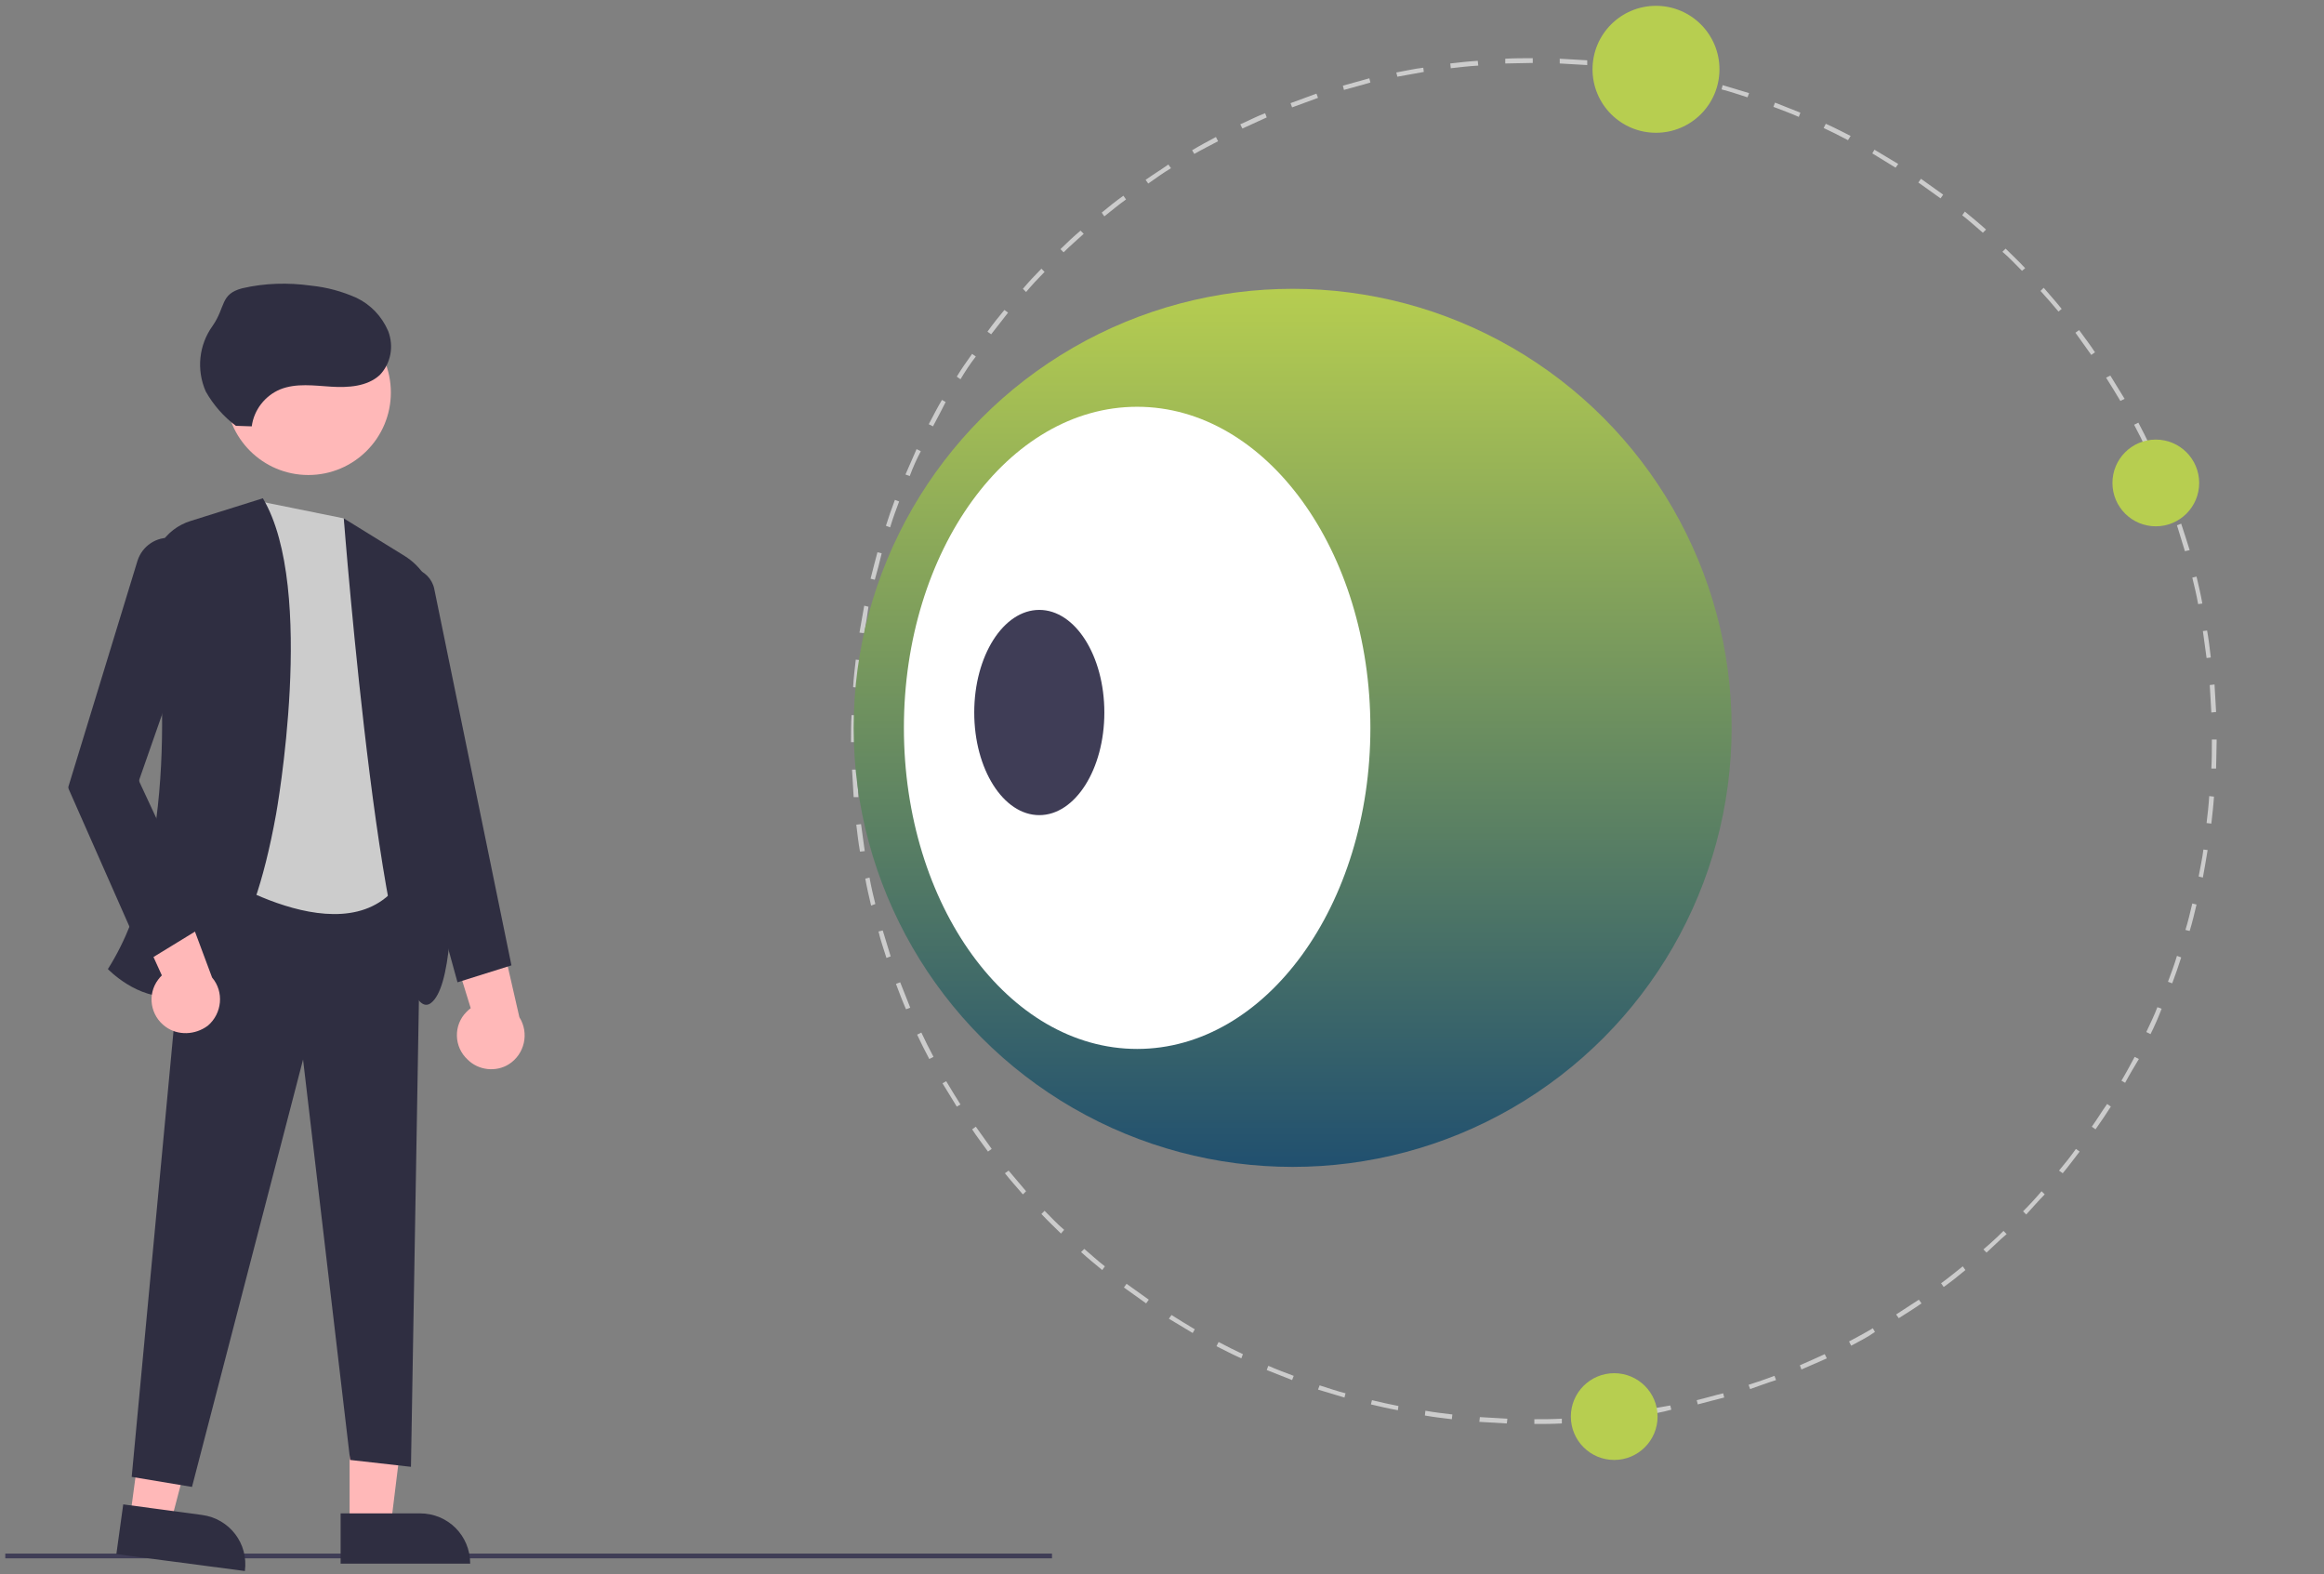
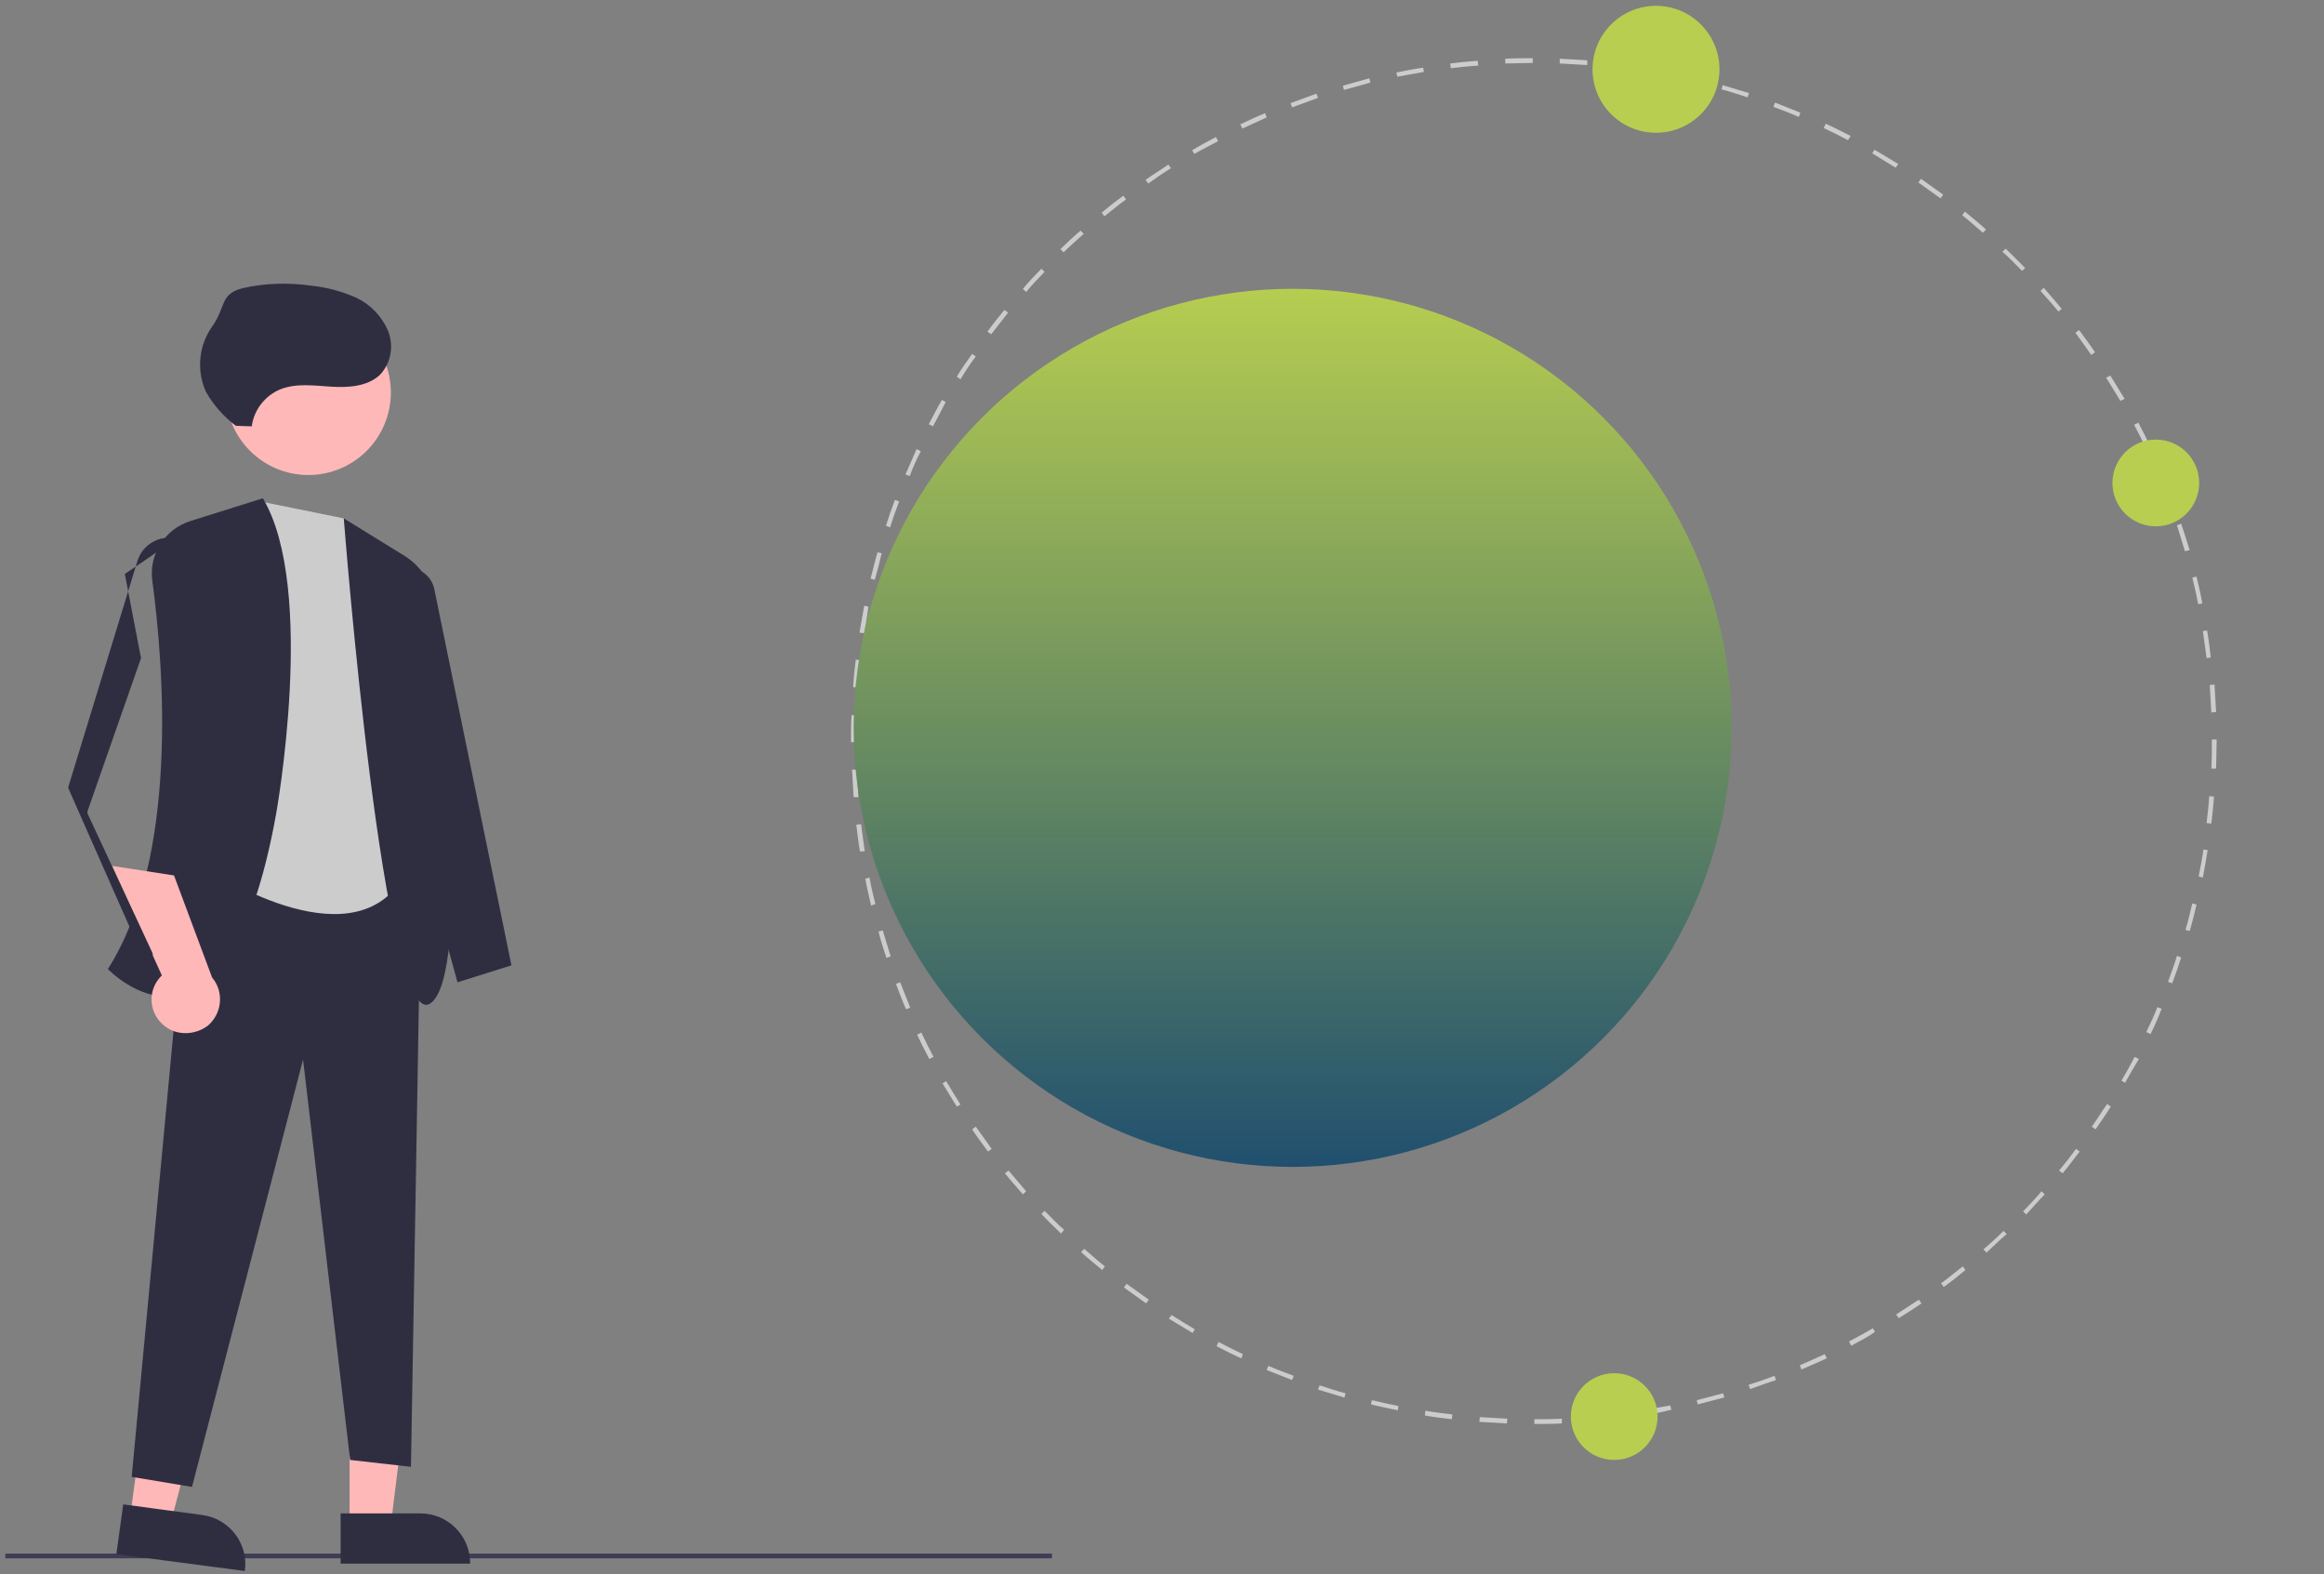
<svg xmlns="http://www.w3.org/2000/svg" version="1.1" id="undraw_Preferences_re_49in" x="0px" y="0px" viewBox="0 0 439.4 297.6" style="enable-background:new 0 0 439.4 297.6;" xml:space="preserve">
  <rect x="0" y="0" width="439.4" height="297.6" fill="#808080" stroke="none" />
  <style type="text/css">
	.st0{fill:#F2F2F2;}
	.st1{fill:#FFFFFF;}
	.st2{fill:#3F3D56;}
	.st3{fill:#B7CE50;}
	.st4{fill:#E6E6E6;}
	.st5{fill:#FFB8B8;}
	.st6{fill:#2F2E41;}
	.st7{fill:#CCCCCC;}
	.st8{fill:url(#Path_72_1_);}
	.st9{fill:url(#Path_74_1_);}
	.st10{fill:url(#Path_80_1_);}
	.st11{opacity:0.2;enable-background:new    ;}
	.st12{fill:url(#Ellipse_12_1_);}
	.st13{opacity:0.8;}
	.st14{fill:url(#SVGID_1_);}
	.st15{fill:#64FFDA;}
	.st16{opacity:0.7;}
	.st17{opacity:0.6;}
	.st18{opacity:0.5;}
	.st19{opacity:0.4;}
	.st20{opacity:0.3;}
	.st21{fill:url(#SVGID_2_);}
	.st22{fill:url(#SVGID_3_);}
	.st23{fill:url(#SVGID_4_);}
	.st24{fill:url(#SVGID_5_);}
	.st25{fill:#F5F5F5;}
	.st26{opacity:0.8;fill:#E0E0E0;enable-background:new    ;}
	.st27{fill:#FF5252;}
	.st28{fill:#FFFF00;}
	.st29{fill:#69F0AE;}
	.st30{fill:url(#SVGID_6_);}
	.st31{fill:#E0E0E0;}
	.st32{fill:url(#SVGID_7_);}
	.st33{opacity:5.000000e-02;enable-background:new    ;}
	.st34{opacity:8.000000e-02;enable-background:new    ;}
	.st35{fill:none;stroke:#3AD29F;stroke-width:2;stroke-miterlimit:10;stroke-dasharray:12;}
</style>
  <rect id="Rectangle_8" x="1" y="293.7" class="st2" width="197.9" height="0.9" />
  <g>
    <path id="Path_34" class="st5" d="M66.1,288.3h7.8l3.7-30.1H66.1L66.1,288.3z" />
    <path id="Path_35" class="st6" d="M88.9,295.6l-24.5,0l0-9.5l15,0C84.7,286.1,88.9,290.3,88.9,295.6L88.9,295.6z" />
    <path id="Path_36" class="st5" d="M24.6,286.8l7.7,1l7.7-29.3L28.6,257L24.6,286.8z" />
    <path id="Path_37" class="st6" d="M46.3,297L22,293.8l1.3-9.4l14.9,2C43.4,287.1,47,291.8,46.3,297L46.3,297z" />
    <path id="Path_38" class="st6" d="M35.7,164.1l43.9,1.9l-1.9,111.3L66.2,276l-8.9-75.7l-21,80.8l-11.4-1.9L35.7,164.1z" />
    <path id="Path_39" class="st7" d="M65,98l-15.3-3.1l-9.5,69.9c0,0,28,18.4,36.9-0.6L65,98z" />
    <circle id="Ellipse_11" class="st5" cx="58.3" cy="74.2" r="15.6" />
    <path id="Path_40" class="st6" d="M49.7,94.2L36,98.5c-4.8,1.5-7.9,6.3-7.2,11.3c2.2,16.4,5,52.3-8.4,73.4c0,0,22.3,23.5,31.8-29.3   C52.2,153.9,59.9,111.3,49.7,94.2z" />
    <path id="Path_41" class="st6" d="M65,98l11.5,7.1c3.2,2,5.3,5.3,5.7,9.1c1.9,17.8,6.7,69.7-0.7,75.4C72.6,196.6,65,98,65,98z" />
-     <path id="Path_42" class="st5" d="M88.4,200.3c-2.6-2.4-2.7-6.5-0.2-9c0.3-0.3,0.5-0.5,0.8-0.7l-6.7-21.7l11.3,3.3l4.6,20.1   c1.9,3,1,7-2,8.9C93.8,202.7,90.5,202.4,88.4,200.3z" />
    <path id="Path_43" class="st5" d="M31.3,194.1c-2.9-2.1-3.5-6.1-1.4-8.9c0.2-0.3,0.5-0.6,0.7-0.8l-9.4-20.7l11.7,1.8l7.2,19.3   c2.3,2.7,1.9,6.8-0.8,9.1C36.9,195.7,33.6,195.8,31.3,194.1L31.3,194.1z" />
-     <path id="Path_44" class="st6" d="M32.5,101.7L32.5,101.7c-2.9-0.3-5.6,1.5-6.5,4.3l-13,42.5c-0.1,0.2-0.1,0.5,0,0.7l14,31.7   c0.2,0.5,0.9,0.7,1.4,0.4l9.8-6c0.4-0.3,0.6-0.8,0.4-1.2l-12.2-26.2c-0.1-0.2-0.1-0.5,0-0.7l10-28.6c0.1-0.2,0.1-0.3,0-0.5l-3-15.6   C33.2,102.1,32.9,101.8,32.5,101.7z" />
+     <path id="Path_44" class="st6" d="M32.5,101.7L32.5,101.7c-2.9-0.3-5.6,1.5-6.5,4.3l-13,42.5c-0.1,0.2-0.1,0.5,0,0.7l14,31.7   c0.2,0.5,0.9,0.7,1.4,0.4c0.4-0.3,0.6-0.8,0.4-1.2l-12.2-26.2c-0.1-0.2-0.1-0.5,0-0.7l10-28.6c0.1-0.2,0.1-0.3,0-0.5l-3-15.6   C33.2,102.1,32.9,101.8,32.5,101.7z" />
    <path id="Path_45" class="st6" d="M78.3,107.5L78.3,107.5c1.9,0.4,3.4,1.9,3.8,3.8l14.6,71.2l-10.2,3.2l-12.1-43.9L78.3,107.5z" />
    <path id="Path_46" class="st6" d="M47.6,80.6c0.4-3.1,2.5-5.8,5.4-7c3-1.2,6.4-0.7,9.6-0.5c3.2,0.2,6.8,0,9.2-2.2   c2.1-2.2,2.7-5.4,1.6-8.3c-1.2-2.8-3.3-5-6-6.3c-2.7-1.2-5.6-2-8.6-2.3c-4.3-0.6-8.7-0.5-13,0.5c-4.2,1.1-3.1,3.5-5.6,7.1   c-2.6,3.6-3.1,8.3-1.3,12.4c1.4,2.5,3.4,4.8,5.7,6.5" />
  </g>
  <path id="Path_47" class="st7" d="M290.1,269.2v-0.9c1.7,0,3.4,0,5.2-0.1l0,0.9C293.5,269.2,291.8,269.2,290.1,269.2z M284.9,269.1  c-1.7-0.1-3.5-0.2-5.2-0.3l0.1-0.9c1.7,0.1,3.4,0.2,5.2,0.3L284.9,269.1z M300.4,268.8l-0.1-0.9c1.7-0.1,3.4-0.3,5.1-0.5l0.1,0.9  C303.9,268.5,302.2,268.6,300.4,268.8L300.4,268.8z M274.5,268.3c-1.7-0.2-3.4-0.4-5.1-0.7l0.1-0.9c1.7,0.3,3.4,0.5,5.1,0.7  L274.5,268.3z M310.8,267.5l-0.1-0.9c1.7-0.3,3.4-0.6,5.1-0.9l0.2,0.8C314.2,267,312.5,267.3,310.8,267.5L310.8,267.5z M264.3,266.6  c-1.7-0.3-3.4-0.7-5.1-1.1l0.2-0.8c1.7,0.4,3.4,0.8,5,1.1L264.3,266.6z M321,265.5l-0.2-0.8c1.7-0.4,3.3-0.9,5-1.3l0.2,0.8  C324.3,264.6,322.6,265.1,321,265.5L321,265.5z M254.2,264.2c-1.7-0.5-3.3-1-5-1.5l0.3-0.8c1.6,0.5,3.3,1.1,4.9,1.5L254.2,264.2z   M330.9,262.6l-0.3-0.8c1.6-0.5,3.3-1.1,4.9-1.7l0.3,0.8C334.2,261.4,332.6,262,330.9,262.6L330.9,262.6z M244.3,260.9  c-1.6-0.6-3.2-1.3-4.8-1.9l0.3-0.8c1.6,0.7,3.2,1.3,4.8,1.9L244.3,260.9z M340.6,258.9l-0.3-0.8c1.6-0.7,3.2-1.4,4.7-2.1l0.4,0.8  C343.8,257.5,342.2,258.2,340.6,258.9L340.6,258.9z M234.7,256.8c-1.6-0.7-3.1-1.5-4.7-2.3l0.4-0.8c1.5,0.8,3.1,1.6,4.6,2.3  L234.7,256.8z M350,254.4l-0.4-0.8c1.5-0.8,3-1.6,4.5-2.5l0.4,0.7C353.1,252.8,351.5,253.6,350,254.4z M225.5,252  c-1.5-0.9-3-1.8-4.5-2.7l0.5-0.7c1.4,0.9,2.9,1.8,4.4,2.7L225.5,252z M359,249.2l-0.5-0.7c1.4-0.9,2.9-1.9,4.3-2.8l0.5,0.7  C361.9,247.4,360.4,248.3,359,249.2L359,249.2z M216.7,246.4c-1.4-1-2.8-2-4.2-3l0.5-0.7c1.4,1,2.8,2,4.2,3L216.7,246.4z   M367.5,243.3l-0.5-0.7c1.4-1,2.7-2.1,4.1-3.2l0.5,0.7C370.3,241.2,368.9,242.3,367.5,243.3L367.5,243.3z M208.4,240.1  c-1.3-1.1-2.7-2.2-4-3.4l0.6-0.6c1.3,1.1,2.6,2.3,3.9,3.3L208.4,240.1z M375.6,236.8l-0.6-0.6c1.3-1.1,2.6-2.3,3.8-3.5l0.6,0.6  C378.1,234.4,376.9,235.6,375.6,236.8L375.6,236.8z M200.6,233.2c-1.2-1.2-2.5-2.4-3.7-3.7l0.6-0.6c1.2,1.2,2.4,2.5,3.7,3.6  L200.6,233.2z M383.1,229.6l-0.6-0.6c1.2-1.2,2.4-2.5,3.5-3.8l0.6,0.6C385.4,227,384.3,228.3,383.1,229.6L383.1,229.6z M193.4,225.8  c-1.1-1.3-2.3-2.6-3.4-4l0.7-0.5c1.1,1.3,2.2,2.6,3.3,3.9L193.4,225.8z M390,221.8l-0.7-0.5c1.1-1.3,2.2-2.7,3.2-4.1l0.7,0.5  C392.1,219.1,391.1,220.5,390,221.8z M186.8,217.7c-1-1.4-2.1-2.8-3-4.2l0.7-0.5c1,1.4,2,2.8,3,4.2L186.8,217.7z M396.2,213.5  l-0.7-0.5c1-1.4,1.9-2.9,2.9-4.3l0.7,0.5C398.2,210.6,397.2,212.1,396.2,213.5L396.2,213.5z M180.9,209.2c-0.9-1.5-1.8-2.9-2.7-4.4  l0.7-0.4c0.9,1.5,1.8,3,2.7,4.4L180.9,209.2z M401.8,204.7l-0.7-0.4c0.9-1.5,1.7-3,2.5-4.5l0.8,0.4  C403.5,201.7,402.6,203.2,401.8,204.7z M175.7,200.2c-0.8-1.5-1.6-3.1-2.3-4.6l0.8-0.4c0.7,1.5,1.5,3.1,2.3,4.6L175.7,200.2z   M406.6,195.5l-0.8-0.4c0.7-1.5,1.5-3.1,2.1-4.7l0.8,0.3C408.1,192.3,407.4,193.9,406.6,195.5L406.6,195.5z M171.3,190.8  c-0.7-1.6-1.3-3.2-1.9-4.8l0.8-0.3c0.6,1.6,1.3,3.2,1.9,4.8L171.3,190.8z M410.7,185.9l-0.8-0.3c0.6-1.6,1.2-3.2,1.7-4.9l0.8,0.3  C411.9,182.6,411.3,184.3,410.7,185.9L410.7,185.9z M167.6,181.1c-0.5-1.6-1.1-3.3-1.5-5l0.8-0.2c0.5,1.6,1,3.3,1.5,4.9L167.6,181.1  z M414,176l-0.8-0.2c0.5-1.6,0.9-3.3,1.3-5l0.8,0.2C414.9,172.7,414.5,174.4,414,176L414,176z M164.7,171.2  c-0.4-1.7-0.8-3.4-1.1-5.1l0.8-0.2c0.3,1.7,0.7,3.4,1.1,5L164.7,171.2z M416.5,165.9l-0.8-0.2c0.3-1.7,0.7-3.4,0.9-5.1l0.8,0.1  C417.1,162.5,416.8,164.3,416.5,165.9L416.5,165.9z M162.6,161c-0.3-1.7-0.5-3.4-0.7-5.1l0.9-0.1c0.2,1.7,0.5,3.4,0.7,5.1L162.6,161  z M418.1,155.7l-0.9-0.1c0.2-1.7,0.4-3.4,0.5-5.1l0.9,0.1C418.5,152.2,418.3,154,418.1,155.7L418.1,155.7z M161.4,150.7  c-0.1-1.7-0.2-3.5-0.3-5.2l0.9,0c0.1,1.7,0.2,3.4,0.3,5.2L161.4,150.7z M419,145.3l-0.9,0c0.1-1.7,0.1-3.5,0.1-5.2v-0.3h0.9v0.3  C419.1,141.9,419,143.6,419,145.3L419,145.3z M161.8,140.3h-0.9v-0.1c0-1.7,0-3.4,0.1-5l0.9,0c-0.1,1.7-0.1,3.4-0.1,5V140.3z   M418.1,134.7c-0.1-1.7-0.2-3.4-0.3-5.2l0.9-0.1c0.1,1.7,0.2,3.5,0.3,5.2L418.1,134.7z M162.2,130l-0.9-0.1c0.1-1.7,0.3-3.5,0.5-5.2  l0.9,0.1C162.5,126.5,162.3,128.2,162.2,130L162.2,130z M417.2,124.4c-0.2-1.7-0.5-3.4-0.7-5.1l0.8-0.1c0.3,1.7,0.5,3.4,0.7,5.1  L417.2,124.4z M163.4,119.7l-0.9-0.1c0.3-1.7,0.6-3.4,0.9-5.1l0.8,0.2C164,116.3,163.7,118,163.4,119.7z M415.6,114.2  c-0.3-1.7-0.7-3.4-1.1-5l0.8-0.2c0.4,1.7,0.8,3.4,1.1,5.1L415.6,114.2z M165.4,109.6l-0.8-0.2c0.4-1.7,0.9-3.4,1.3-5l0.8,0.2  C166.3,106.3,165.9,107.9,165.4,109.6L165.4,109.6z M413.1,104.2c-0.5-1.6-1-3.3-1.5-4.9l0.8-0.3c0.5,1.6,1.1,3.3,1.6,5L413.1,104.2  z M168.3,99.7l-0.8-0.3c0.5-1.6,1.1-3.3,1.7-4.9l0.8,0.3C169.4,96.4,168.8,98,168.3,99.7L168.3,99.7z M409.8,94.4  c-0.6-1.6-1.3-3.2-1.9-4.8l0.8-0.3c0.7,1.6,1.3,3.2,1.9,4.8L409.8,94.4z M172,90l-0.8-0.3c0.7-1.6,1.4-3.2,2.1-4.8l0.8,0.4  C173.3,86.8,172.6,88.4,172,90L172,90z M405.8,84.9c-0.7-1.5-1.5-3.1-2.3-4.6l0.8-0.4c0.8,1.5,1.6,3.1,2.3,4.6L405.8,84.9z   M176.4,80.6l-0.8-0.4c0.8-1.5,1.6-3.1,2.5-4.6l0.7,0.4C178,77.6,177.2,79.1,176.4,80.6z M400.9,75.8c-0.9-1.5-1.8-3-2.7-4.4L399,71  c0.9,1.5,1.8,2.9,2.7,4.4L400.9,75.8z M181.6,71.7l-0.7-0.5c0.9-1.5,1.9-2.9,2.9-4.3l0.7,0.5C183.4,68.8,182.5,70.2,181.6,71.7z   M395.4,67.1c-1-1.4-2-2.8-3-4.2l0.7-0.5c1,1.4,2.1,2.8,3,4.2L395.4,67.1z M187.4,63.2l-0.7-0.5c1-1.4,2.1-2.8,3.2-4.1l0.7,0.5  C189.5,60.5,188.5,61.8,187.4,63.2L187.4,63.2z M389.2,58.9c-1.1-1.3-2.2-2.6-3.4-3.9l0.6-0.6c1.1,1.3,2.3,2.6,3.4,4L389.2,58.9z   M194,55.2l-0.6-0.6c1.1-1.3,2.3-2.6,3.5-3.8l0.6,0.6C196.3,52.6,195.1,53.9,194,55.2L194,55.2z M382.3,51.2  c-1.2-1.2-2.4-2.5-3.7-3.6l0.6-0.6c1.2,1.2,2.5,2.4,3.7,3.7L382.3,51.2z M201.1,47.7l-0.6-0.6c1.2-1.2,2.5-2.4,3.8-3.5l0.6,0.6  C203.6,45.4,202.3,46.5,201.1,47.7L201.1,47.7z M374.9,44c-1.3-1.1-2.6-2.3-3.9-3.3l0.5-0.7c1.3,1.1,2.7,2.2,4,3.4L374.9,44z   M208.8,40.9l-0.5-0.7c1.3-1.1,2.7-2.2,4.1-3.2l0.5,0.7C211.5,38.7,210.2,39.8,208.8,40.9z M366.9,37.5c-1.4-1-2.8-2-4.2-3l0.5-0.7  c1.4,1,2.8,2,4.2,3L366.9,37.5z M217.1,34.7l-0.5-0.7c1.4-1,2.9-1.9,4.3-2.9l0.5,0.7C219.9,32.7,218.5,33.7,217.1,34.7L217.1,34.7z   M358.4,31.7c-1.5-0.9-2.9-1.8-4.4-2.7l0.4-0.7c1.5,0.9,3,1.8,4.5,2.7L358.4,31.7z M225.8,29.1l-0.4-0.7c1.5-0.9,3-1.7,4.5-2.5  l0.4,0.8C228.8,27.5,227.2,28.3,225.8,29.1L225.8,29.1z M349.4,26.5c-1.5-0.8-3.1-1.6-4.6-2.3l0.4-0.8c1.6,0.7,3.1,1.5,4.7,2.3  L349.4,26.5z M234.9,24.3l-0.4-0.8c1.6-0.7,3.1-1.5,4.7-2.1l0.3,0.8C238,22.9,236.4,23.6,234.9,24.3L234.9,24.3z M340.1,22.1  c-1.6-0.7-3.2-1.3-4.8-1.9l0.3-0.8c1.6,0.6,3.2,1.3,4.8,1.9L340.1,22.1z M244.3,20.3l-0.3-0.8c1.6-0.6,3.3-1.2,4.9-1.8l0.3,0.8  C247.6,19.1,245.9,19.7,244.3,20.3L244.3,20.3z M330.4,18.4c-1.6-0.5-3.3-1.1-4.9-1.5l0.2-0.8c1.7,0.5,3.3,1,5,1.5L330.4,18.4z   M254.1,17l-0.2-0.8c1.7-0.5,3.3-0.9,5-1.4l0.2,0.8C257.5,16.1,255.8,16.5,254.1,17L254.1,17z M320.5,15.6c-1.7-0.4-3.4-0.8-5-1.1  l0.2-0.8c1.7,0.3,3.4,0.7,5.1,1.1L320.5,15.6z M264.2,14.5l-0.2-0.8c1.7-0.3,3.4-0.7,5.1-0.9l0.1,0.8  C267.5,13.9,265.8,14.2,264.2,14.5L264.2,14.5z M310.4,13.5c-1.7-0.3-3.4-0.5-5.1-0.7l0.1-0.9c1.7,0.2,3.4,0.4,5.1,0.7L310.4,13.5z   M274.3,12.9l-0.1-0.9c1.7-0.2,3.5-0.4,5.2-0.5l0.1,0.9C277.8,12.5,276,12.7,274.3,12.9L274.3,12.9z M300.1,12.3  c-1.7-0.1-3.4-0.2-5.2-0.3l0-0.9c1.7,0.1,3.5,0.2,5.2,0.3L300.1,12.3z M284.6,12l0-0.9c1.7-0.1,3.5-0.1,5.2-0.1v0.9  C288.1,11.9,286.3,12,284.6,12L284.6,12z" />
  <linearGradient id="Ellipse_12_1_" gradientUnits="userSpaceOnUse" x1="-612.195" y1="648.272" x2="-612.195" y2="649.272" gradientTransform="matrix(166.07 0 0 -166.07 101911.703 107879.156)">
    <stop offset="0" style="stop-color:#21506F" />
    <stop offset="1" style="stop-color:#B7CE50" />
  </linearGradient>
  <circle id="Ellipse_12" class="st12" cx="244.4" cy="137.6" r="83" />
-   <ellipse id="Ellipse_13" class="st1" cx="215" cy="137.6" rx="44.1" ry="60.7" />
-   <ellipse id="Ellipse_14" class="st2" cx="196.5" cy="134.7" rx="12.3" ry="19.4" />
  <circle id="Ellipse_15" class="st3" cx="407.6" cy="91.3" r="8.2" />
  <circle id="Ellipse_16" class="st3" cx="313.1" cy="13.1" r="12" />
  <circle id="Ellipse_17" class="st3" cx="305.2" cy="267.8" r="8.2" />
</svg>